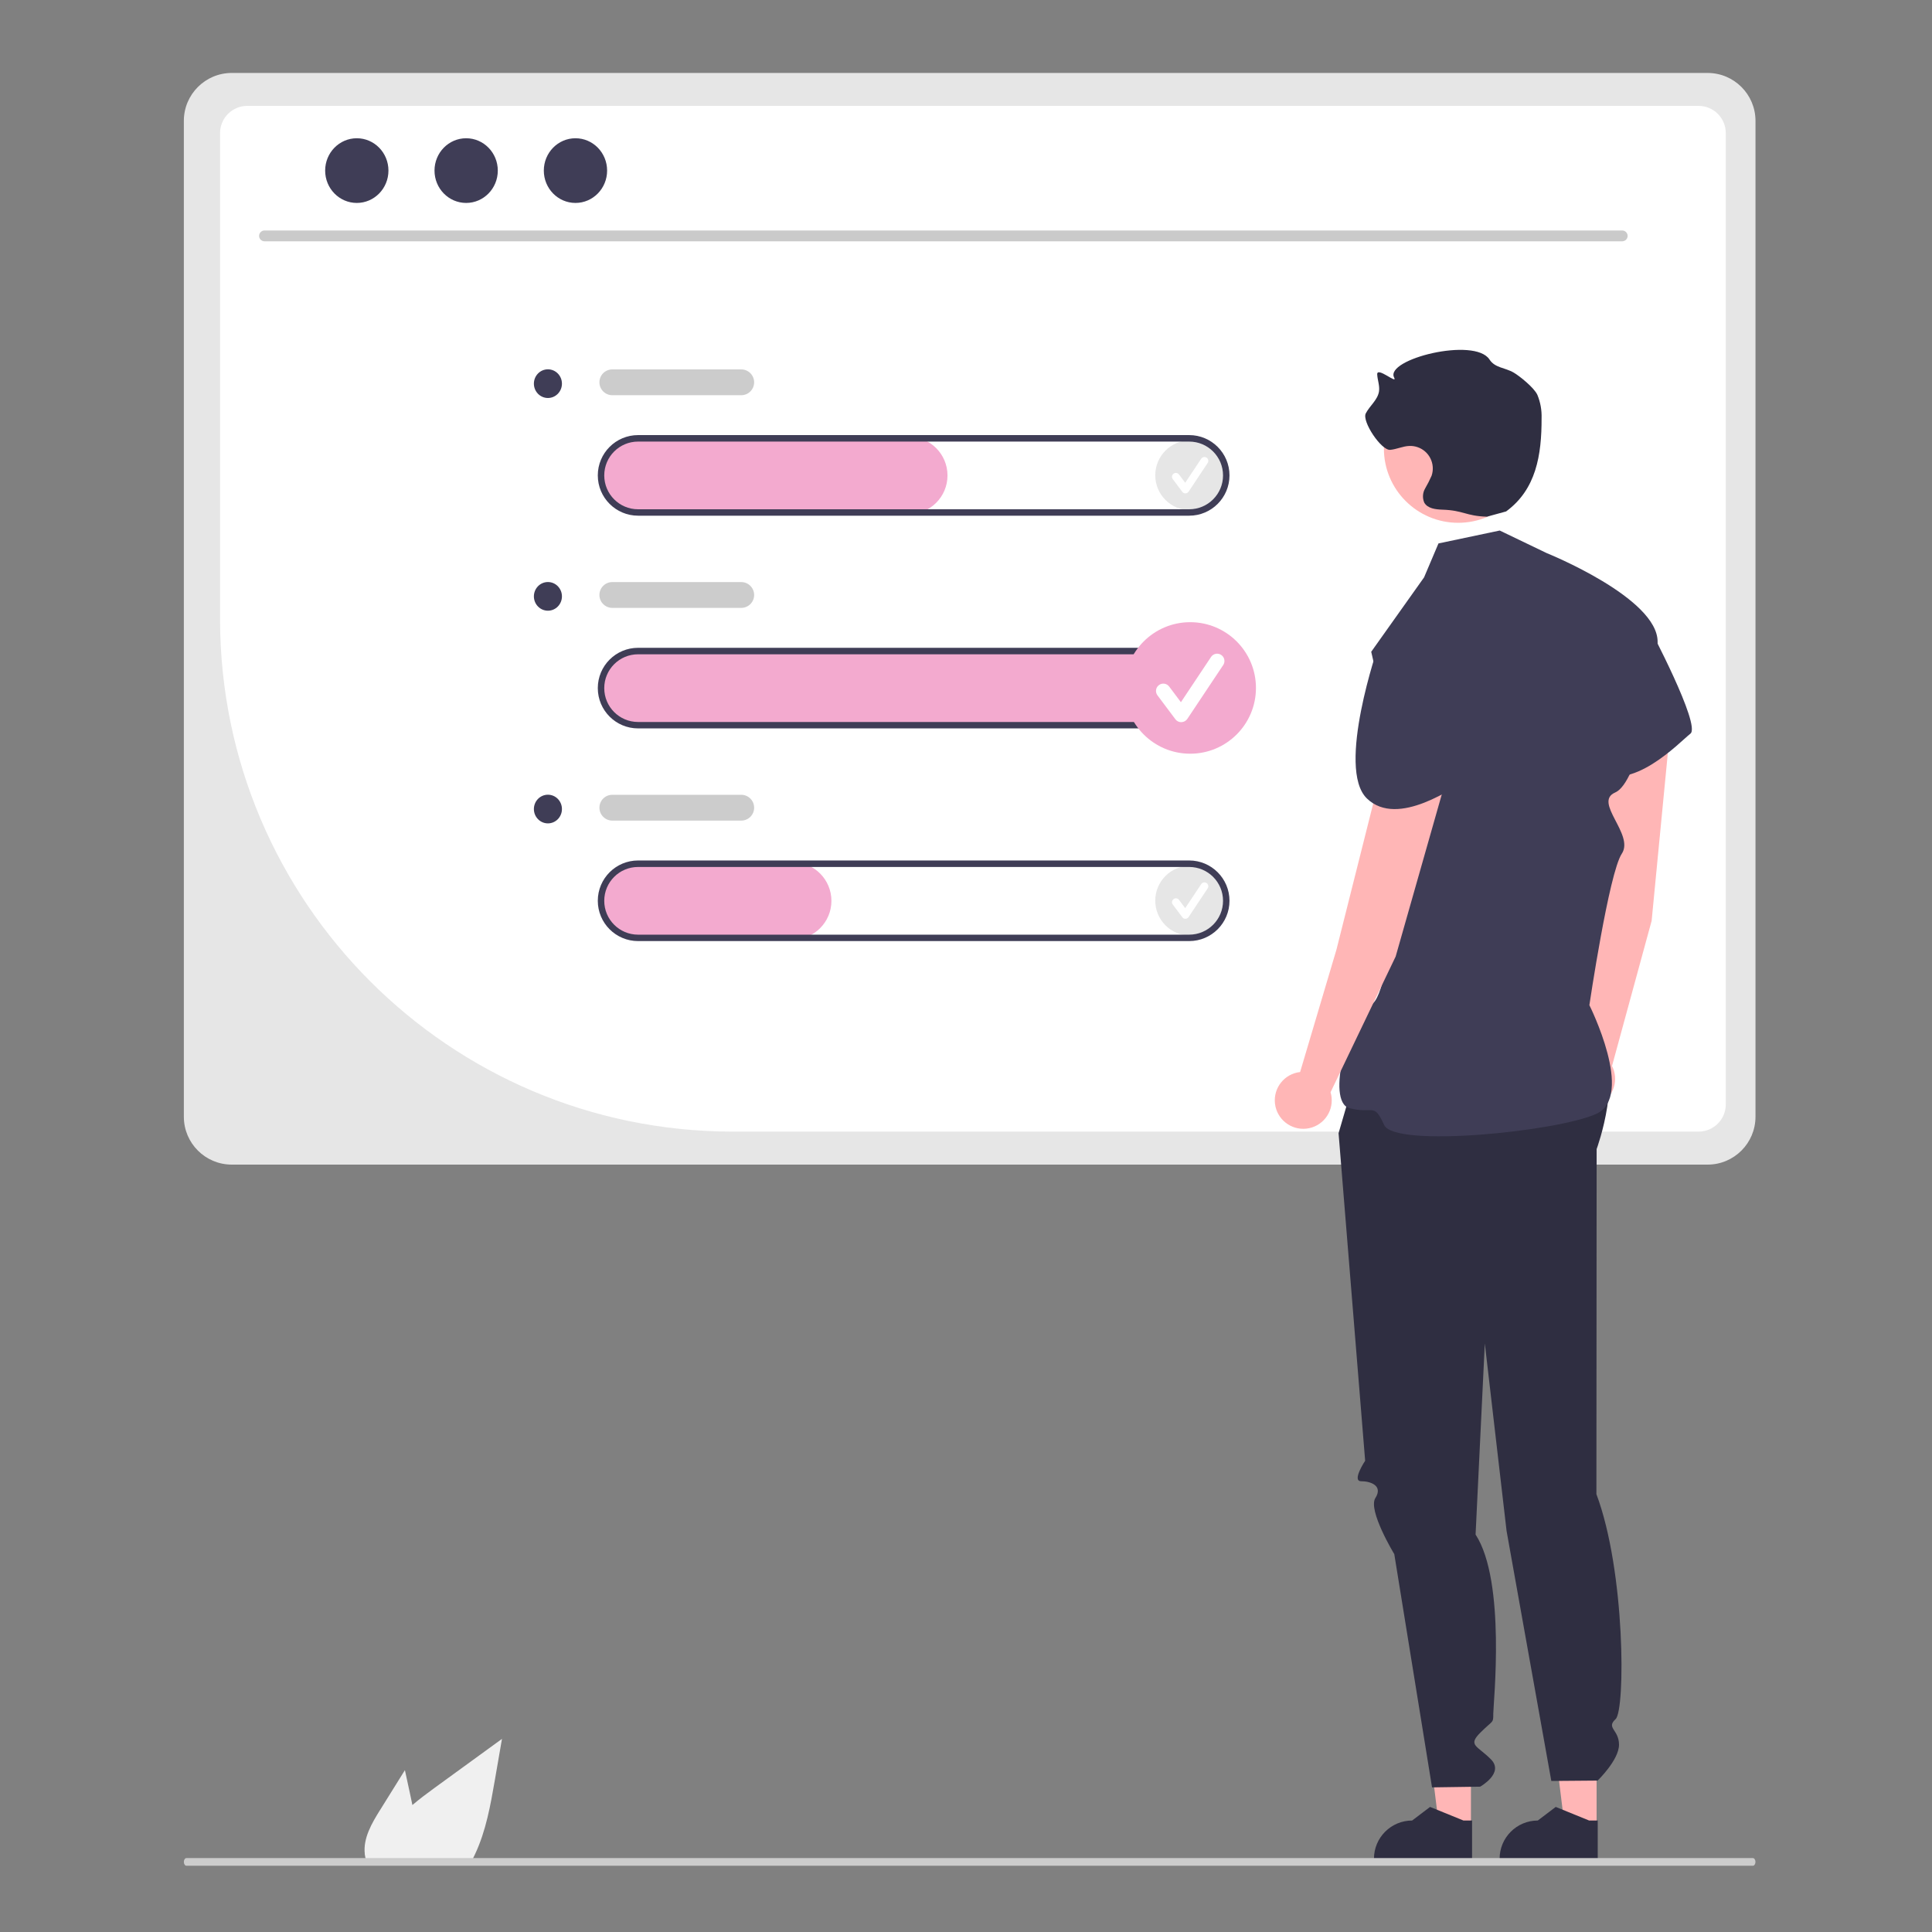
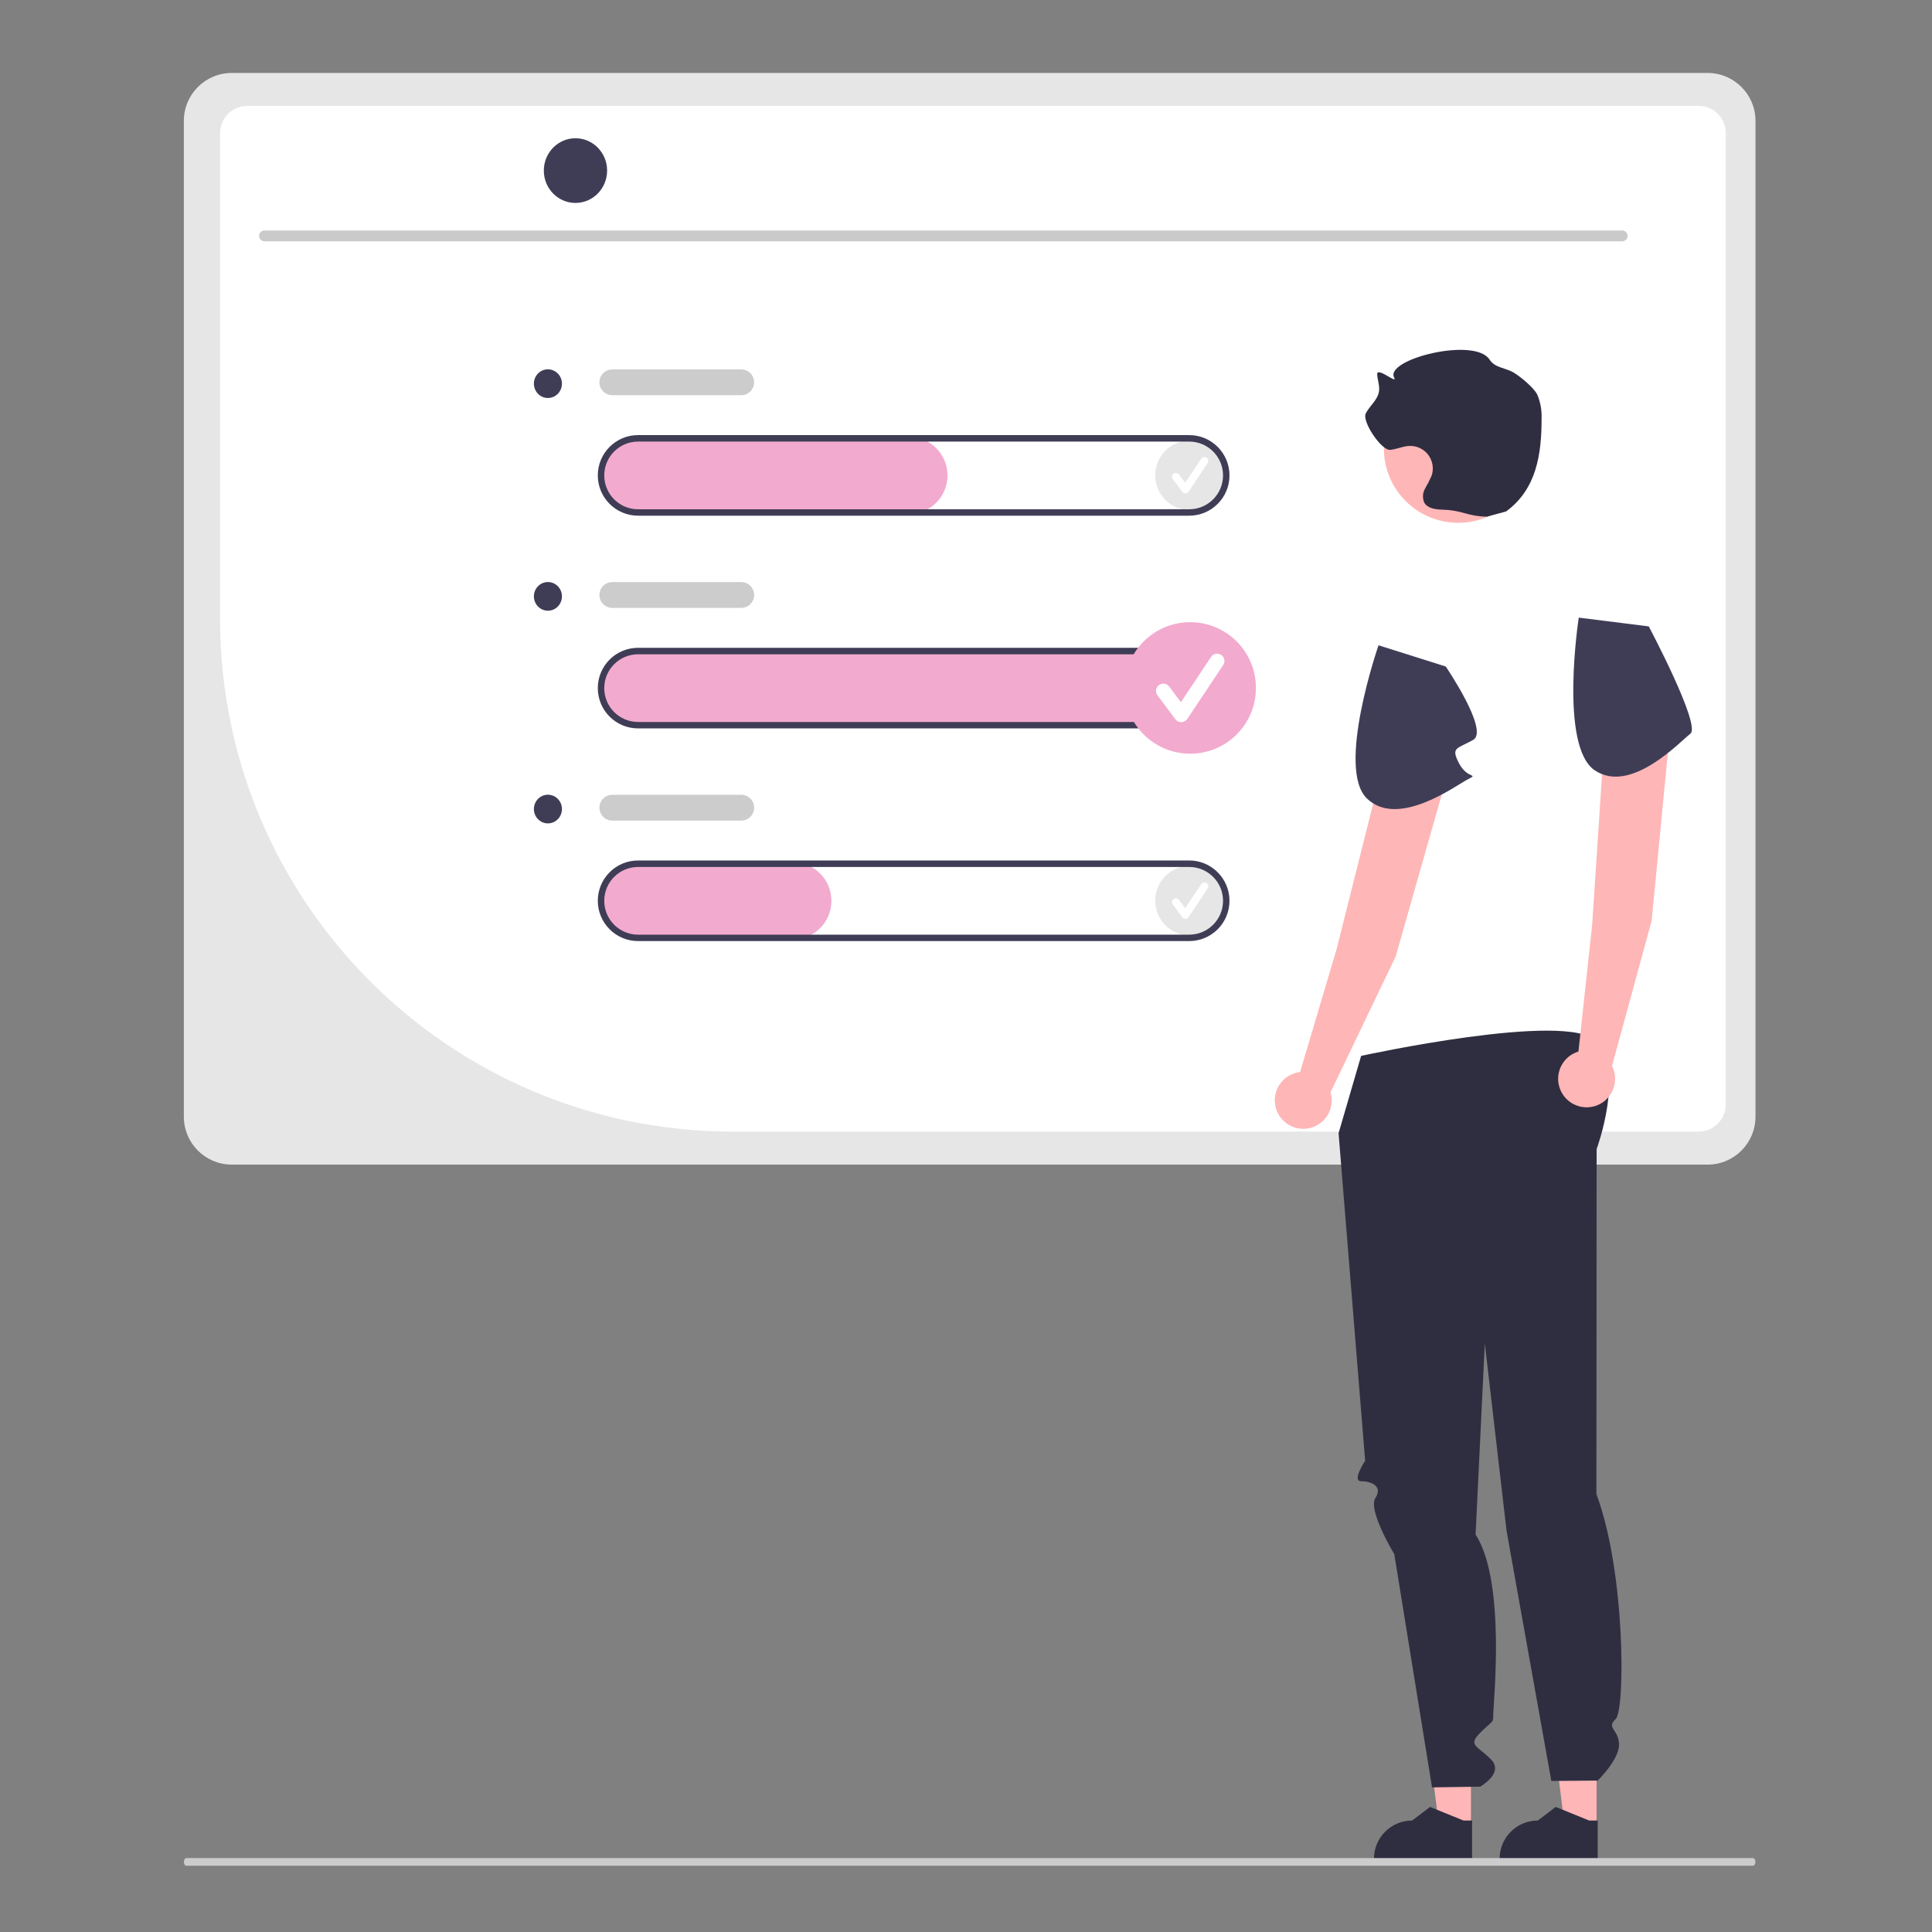
<svg xmlns="http://www.w3.org/2000/svg" id="Layer_1" data-name="Layer 1" width="500" height="500" viewBox="0 0 500 500">
  <rect x="0" y="0" width="500" height="500" fill="#808080" stroke="none" />
  <defs>
    <style>
      .cls-1 {
        fill: #ccc;
      }

      .cls-1, .cls-2, .cls-3, .cls-4, .cls-5, .cls-6, .cls-7, .cls-8, .cls-9 {
        stroke-width: 0px;
      }

      .cls-2 {
        fill: #3f3d56;
      }

      .cls-3 {
        fill: #2f2e41;
      }

      .cls-4 {
        fill: #cacaca;
      }

      .cls-5 {
        fill: #e6e6e6;
      }

      .cls-6 {
        fill: #f3aacf;
      }

      .cls-7 {
        fill: #ffb6b6;
      }

      .cls-8 {
        fill: #fff;
      }

      .cls-9 {
        fill: #f0f0f0;
      }
    </style>
  </defs>
-   <path class="cls-9" d="M98.36,468.44l6.43-10.33,1.28,5.9c.23,1.03.45,2.09.66,3.13,1.83-1.56,3.77-3,5.67-4.39,5.84-4.24,11.67-8.48,17.51-12.73l-1.83,10.59c-1.13,6.52-2.3,13.18-5.09,19.14-.31.68-.64,1.34-1,1.99h-27.14c-.22-.6-.37-1.23-.45-1.87,0-.04,0-.08,0-.13-.43-4.05,1.81-7.86,3.96-11.32Z" />
  <path class="cls-5" d="M441.93,18.88H59.96c-6.83.01-12.37,5.55-12.38,12.38v257.76c0,6.83,5.55,12.37,12.38,12.38h381.98c6.83,0,12.37-5.55,12.38-12.38V31.26c-.01-6.83-5.55-12.37-12.38-12.38Z" />
  <path class="cls-8" d="M439.58,292.86h-250.28c-73.01-.21-132.14-59.34-132.35-132.35V34.45c0-3.89,3.15-7.04,7.04-7.05h375.6c3.89,0,7.04,3.16,7.04,7.05v251.37c0,3.89-3.15,7.03-7.04,7.04Z" />
  <path class="cls-4" d="M419.86,62.45H68.42c-.77-.02-1.38-.66-1.37-1.43.02-.75.62-1.35,1.37-1.37h351.44c.77.02,1.38.66,1.37,1.43-.02.75-.62,1.35-1.37,1.37Z" />
-   <ellipse class="cls-2" cx="92.34" cy="44.15" rx="8.19" ry="8.37" />
-   <ellipse class="cls-2" cx="120.64" cy="44.15" rx="8.19" ry="8.37" />
  <ellipse class="cls-2" cx="148.93" cy="44.15" rx="8.19" ry="8.37" />
  <path class="cls-6" d="M307.76,188.09h-142.32c-5.34.07-9.83-4-10.28-9.32-.37-5.52,3.8-10.29,9.31-10.67h0c.22-.02.45-.02.67-.02h142.62c5.53,0,10.01,4.48,10.01,10.01s-4.48,10.01-10.01,10.01Z" />
  <circle class="cls-5" cx="308.02" cy="123" r="9.04" />
  <path class="cls-8" d="M306.79,127.7c-.32,0-.61-.15-.8-.4l-2.47-3.29c-.34-.44-.25-1.07.19-1.41.44-.34,1.07-.25,1.41.19,0,0,0,0,0,0l1.61,2.15,4.14-6.22c.31-.46.93-.59,1.39-.28s.59.93.28,1.39h0s-4.93,7.41-4.93,7.41c-.18.27-.48.44-.81.45h-.03Z" />
  <circle class="cls-5" cx="308.02" cy="233.09" r="9.04" />
  <path class="cls-8" d="M306.79,237.79c-.32,0-.61-.15-.8-.4l-2.47-3.29c-.34-.44-.25-1.07.19-1.41.44-.34,1.07-.25,1.41.19,0,0,0,0,0,0l1.61,2.15,4.14-6.22c.31-.46.93-.59,1.39-.28s.59.93.28,1.39h0s-4.93,7.41-4.93,7.41c-.18.27-.48.44-.81.45h-.03Z" />
  <path class="cls-6" d="M235.2,133.05h-69.76c-5.34.07-9.83-4-10.28-9.32-.37-5.52,3.8-10.29,9.31-10.67h0c.22-.02.45-.02.67-.02h70.06c5.53,0,10.01,4.48,10.01,10.01s-4.48,10.01-10.01,10.01Z" />
  <path class="cls-2" d="M307.76,133.46h-142.62c-5.76,0-10.43-4.67-10.43-10.43s4.67-10.43,10.43-10.43h142.62c5.76,0,10.43,4.67,10.43,10.43s-4.67,10.43-10.43,10.43ZM165.14,114.28c-4.84,0-8.76,3.92-8.76,8.76s3.92,8.76,8.76,8.76h142.62c4.84,0,8.76-3.92,8.76-8.76s-3.92-8.76-8.76-8.76h-142.62Z" />
  <path class="cls-2" d="M307.76,188.51h-142.62c-5.76,0-10.43-4.67-10.43-10.43s4.67-10.43,10.43-10.43h142.62c5.76,0,10.43,4.67,10.43,10.43s-4.67,10.43-10.43,10.43ZM165.14,169.33c-4.84,0-8.76,3.92-8.76,8.76s3.92,8.76,8.76,8.76h142.62c4.84,0,8.76-3.92,8.76-8.76s-3.92-8.76-8.76-8.76h-142.62Z" />
  <path class="cls-6" d="M205.17,243.14h-39.74c-5.34.07-9.83-4-10.28-9.32-.37-5.52,3.8-10.29,9.31-10.67h0c.22-.02.45-.02.67-.02h40.03c5.53,0,10.01,4.48,10.01,10.01s-4.48,10.01-10.01,10.01Z" />
  <path class="cls-2" d="M307.76,243.55h-142.62c-5.76,0-10.43-4.67-10.43-10.43s4.67-10.43,10.43-10.43h142.62c5.76,0,10.43,4.67,10.43,10.43s-4.67,10.43-10.43,10.43ZM165.14,224.37c-4.84,0-8.76,3.92-8.76,8.76s3.92,8.76,8.76,8.76h142.62c4.84,0,8.76-3.92,8.76-8.76s-3.92-8.76-8.76-8.76h-142.62Z" />
  <path class="cls-1" d="M191.83,102.28h-33.36c-1.84,0-3.34-1.49-3.34-3.34s1.49-3.34,3.34-3.34h33.36c1.84,0,3.34,1.49,3.34,3.34s-1.49,3.34-3.34,3.34Z" />
  <path class="cls-1" d="M191.83,157.32h-33.36c-1.84,0-3.34-1.49-3.34-3.34s1.49-3.34,3.34-3.34h33.36c1.84,0,3.34,1.49,3.34,3.34s-1.49,3.34-3.34,3.34Z" />
  <path class="cls-1" d="M191.83,212.37h-33.36c-1.84,0-3.34-1.49-3.34-3.34s1.49-3.34,3.34-3.34h33.36c1.84,0,3.34,1.49,3.34,3.34s-1.49,3.34-3.34,3.34Z" />
  <ellipse class="cls-2" cx="141.8" cy="99.29" rx="3.63" ry="3.71" />
  <ellipse class="cls-2" cx="141.8" cy="154.34" rx="3.63" ry="3.71" />
  <ellipse class="cls-2" cx="141.8" cy="209.38" rx="3.63" ry="3.71" />
  <polygon class="cls-7" points="380.68 472.74 372.42 472.74 368.49 440.89 380.68 440.89 380.68 472.74" />
  <path class="cls-3" d="M380.97,481.35h-25.39v-.32c0-5.46,4.43-9.88,9.88-9.88h0l4.64-3.52,8.65,3.52h2.22s0,10.21,0,10.21Z" />
  <polygon class="cls-7" points="413.2 472.74 404.94 472.74 401.02 440.89 413.2 440.89 413.2 472.74" />
-   <path class="cls-3" d="M413.49,481.35h-25.39v-.32c0-5.46,4.43-9.88,9.88-9.88h0l4.64-3.52,8.65,3.52h2.22s0,10.21,0,10.21Z" />
+   <path class="cls-3" d="M413.49,481.35h-25.39v-.32c0-5.46,4.43-9.88,9.88-9.88h0l4.64-3.52,8.65,3.52h2.22Z" />
  <path class="cls-3" d="M352.26,273.25l-5.84,20.02,6.88,84.77s-3.54,5.3-1.04,5.3,5.71,1.18,3.69,4.34,4.89,14.53,4.89,14.53l9.77,60.36,12.45-.18s6.33-3.53,2.78-7.09-6.05-3.57-2.72-6.9,3.34-2.33,3.34-4.92,3.34-34.21-4.58-46.34l2.39-49.45,5.63,48.51,11.58,64.71,11.99-.1s5.54-5.34,5.53-9.29-3.42-4.28-.88-6.62,2.54-38.25-4.97-58.22l.06-89.3s7.37-20.04-.09-27.92c-7.47-7.88-60.85,3.8-60.85,3.8Z" />
  <path class="cls-7" d="M427.44,238.33l5.03-52.08c.43-4.59-2.9-8.68-7.49-9.18h0c-4.64-.51-8.81,2.84-9.32,7.48-.02.15-.03.3-.04.45l-3.56,54.26-3.56,32.88c-3.9,1.17-6.11,5.28-4.94,9.18,1.17,3.9,5.28,6.11,9.18,4.94,3.9-1.17,6.11-5.28,4.94-9.18-.13-.42-.29-.82-.49-1.21l10.24-37.52Z" />
  <path class="cls-2" d="M408.58,159.84l18.12,2.27s13.57,25.59,10.78,27.76-15.42,15.72-24.73,9.51c-9.31-6.21-4.17-39.54-4.17-39.54Z" />
  <circle class="cls-7" cx="377.38" cy="116.07" r="19.23" />
  <path class="cls-3" d="M384.81,133.72c-5.52-.18-6.02-1.64-11.54-1.82-1.76-.06-3.83-.3-4.68-1.84-.5-1.17-.42-2.51.21-3.61.63-1.08,1.2-2.2,1.7-3.34,1.03-3.06-.61-6.37-3.67-7.4-.68-.23-1.4-.33-2.12-.3-1.68.07-3.26.86-4.93,1.01-2.3.2-7.37-7.38-6.32-9.43,1.03-1.99,3.1-3.5,3.43-5.72.21-1.45-.39-2.89-.47-4.36-.12-2.17,5.39,2.73,4.38.8-2.47-4.73,20.84-10.59,24.68-4.67,1.43,2.21,3.99,2.06,6.27,3.39,1.49.87,5.26,3.88,6.12,5.75.79,1.91,1.16,3.97,1.09,6.04.03,9.61-1.43,18.46-9.18,24.14" />
-   <path class="cls-2" d="M372.28,140.64l15.85-3.34,12.17,5.85s28.79,11.58,28.69,23c-.1,11.42-5.16,36.44-10.97,38.94-5.81,2.5,5.03,10.84,1.7,15.85s-8.39,39.19-8.39,39.19c0,0,11.81,23.53,1.82,28.12-9.99,4.59-52.23,8.88-54.94,2.89-2.71-5.99-2.73-2.72-8.98-4.35-6.24-1.63,0-24.55,5.64-26.85,5.63-2.31,8.97-52.35,8.97-52.35l-8.97-38.91,13.68-19.26,3.73-8.79Z" />
  <path class="cls-7" d="M361.18,247.6l14.32-50.33c1.25-4.44-1.3-9.06-5.72-10.38h0c-4.47-1.33-9.17,1.21-10.51,5.68-.04.14-.08.29-.12.43l-13.27,52.74-9.41,31.7c-4.05.45-6.96,4.1-6.51,8.14s4.1,6.96,8.14,6.51c4.05-.45,6.96-4.1,6.51-8.14-.05-.43-.14-.86-.26-1.28l16.82-35.07Z" />
  <path class="cls-2" d="M356.75,167l17.41,5.49s11.33,16.63,7.09,19-5.83,1.87-3.65,6.06,5.32,2.55,2.18,4.19-18,12.69-26.03,4.9c-8.04-7.78,3.01-39.64,3.01-39.64Z" />
  <path class="cls-1" d="M47.58,481.86c0,.55.3.99.67.99h405.39c.37,0,.67-.44.67-.99s-.3-.99-.67-.99H48.25c-.37,0-.67.44-.67.99h0Z" />
  <circle class="cls-6" cx="308.02" cy="178.04" r="17.02" />
  <path class="cls-8" d="M305.7,186.9c-.6,0-1.16-.28-1.51-.76l-4.64-6.19c-.63-.84-.46-2.02.38-2.65.84-.63,2.02-.46,2.65.38l3.04,4.05,7.8-11.71c.58-.87,1.75-1.11,2.62-.53s1.11,1.75.53,2.62h0s-9.29,13.94-9.29,13.94c-.34.51-.91.83-1.52.84h-.05Z" />
</svg>